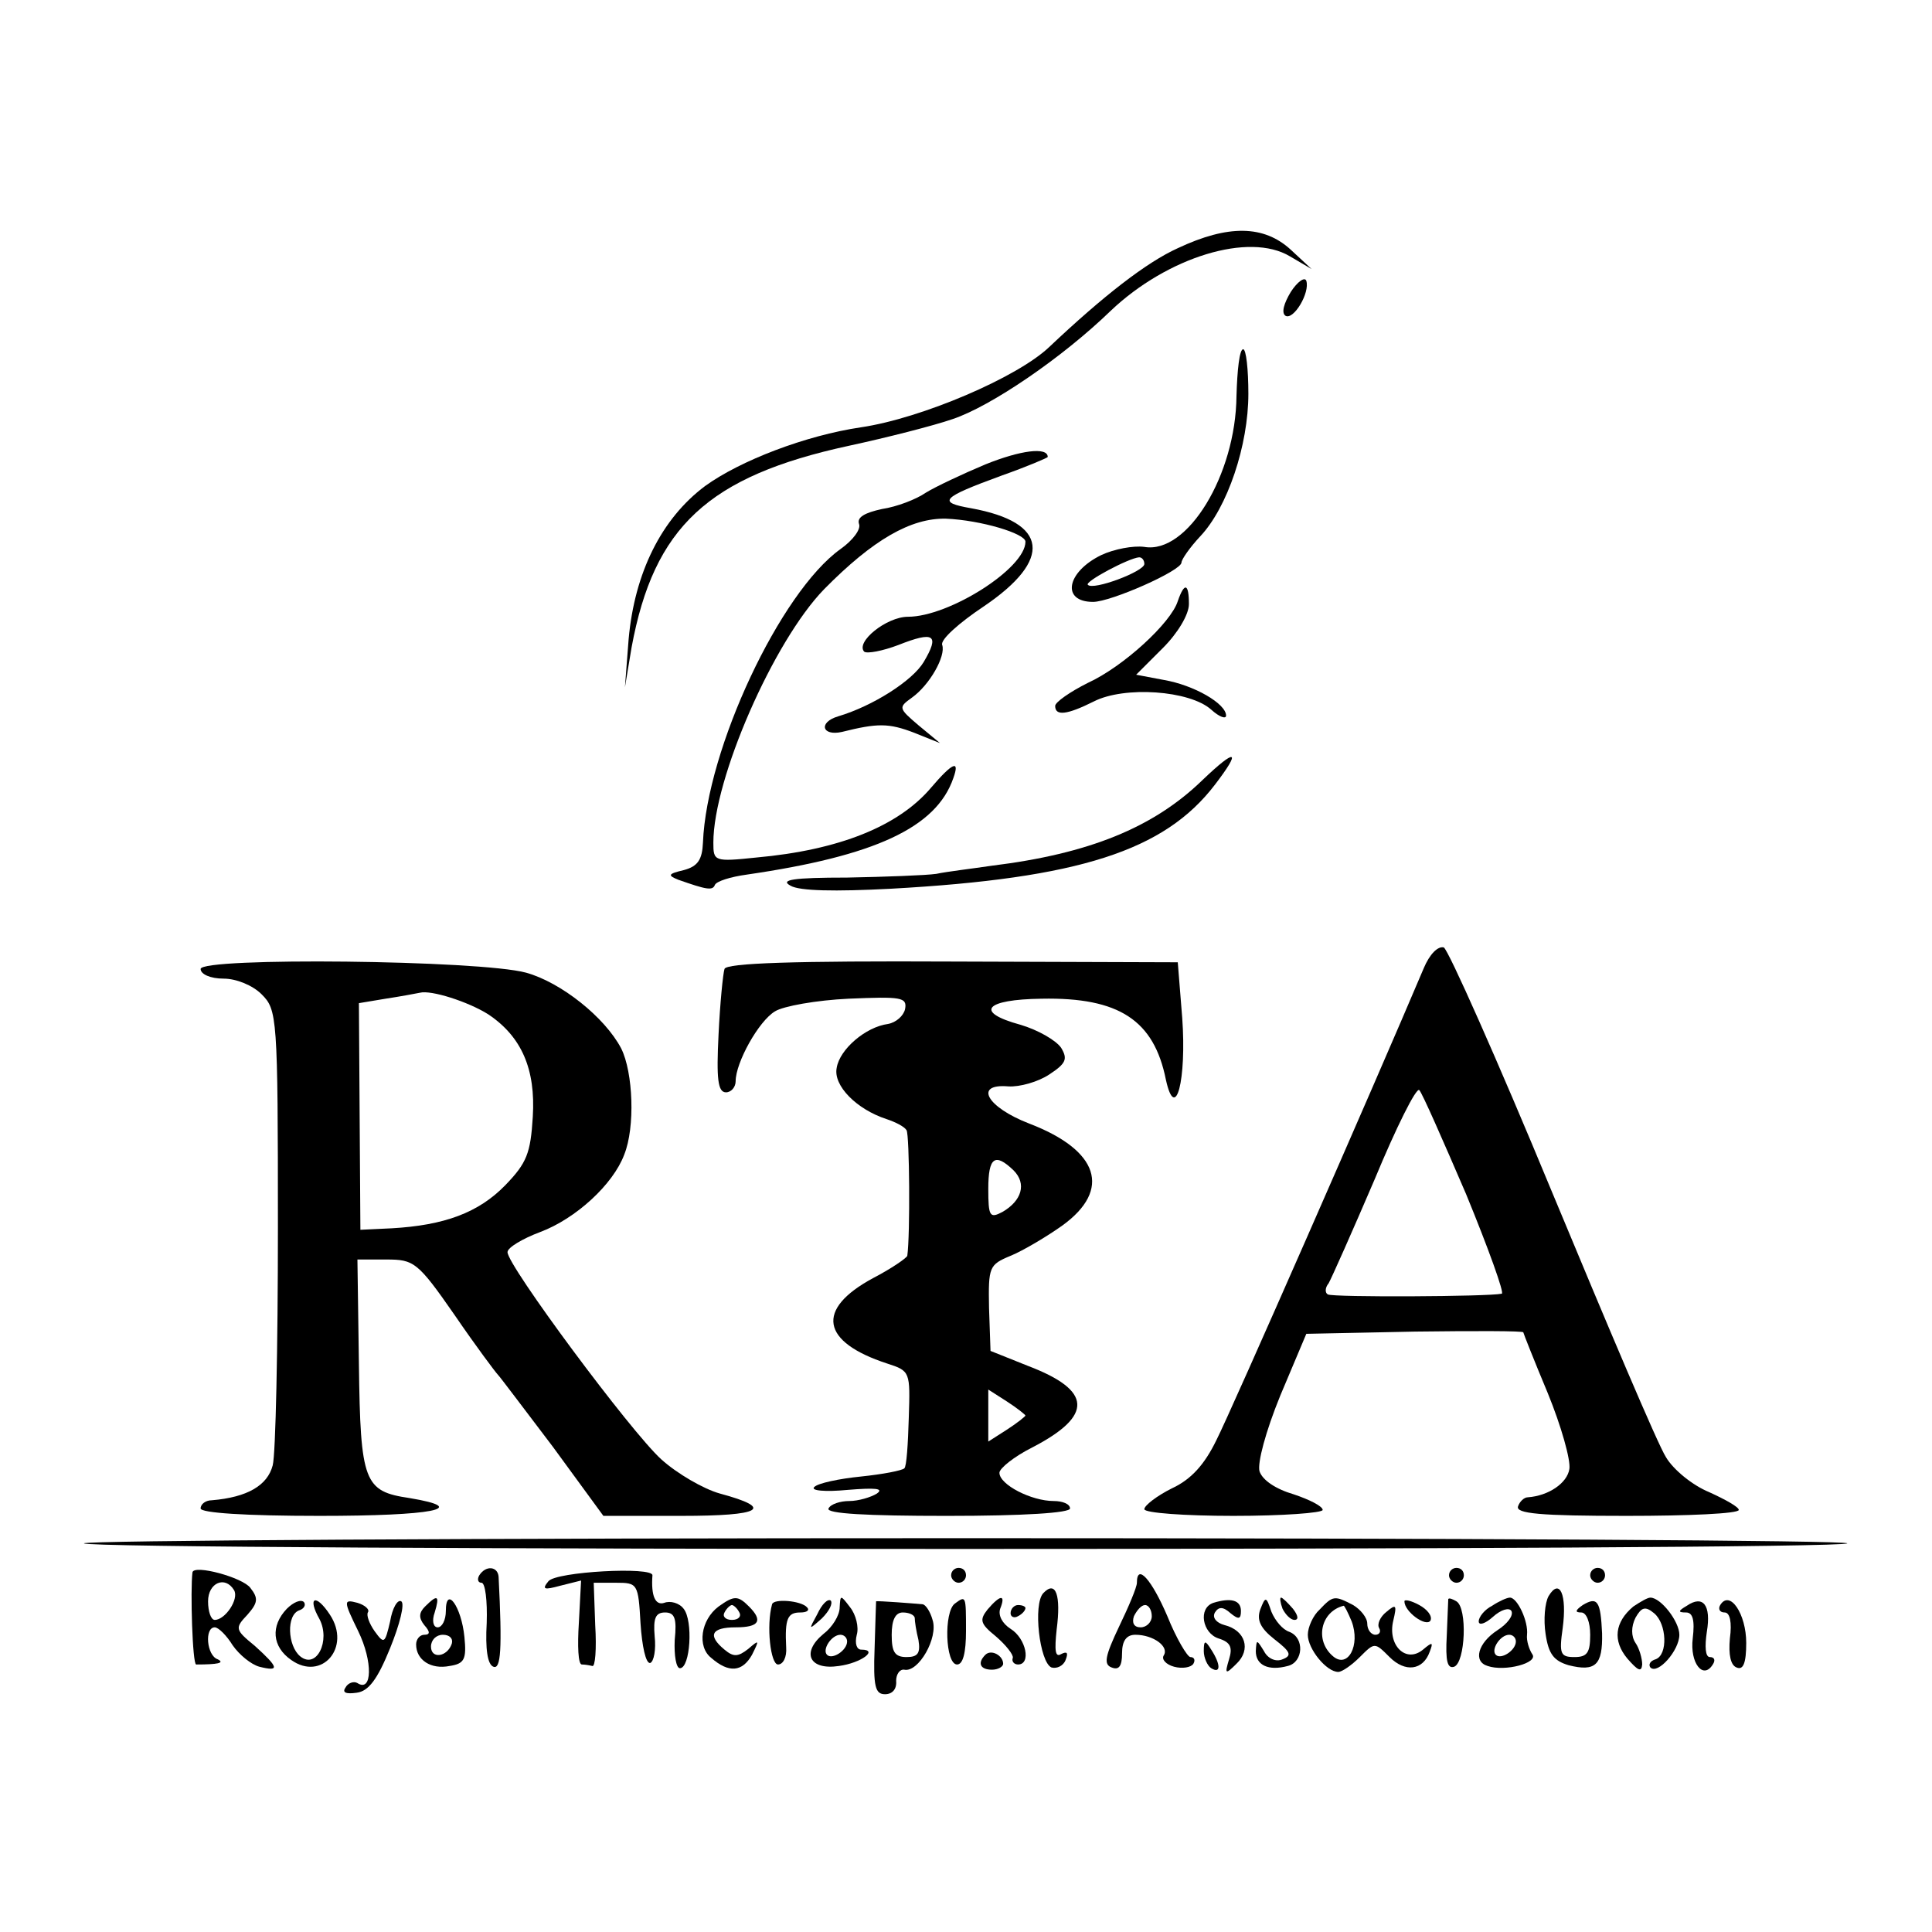
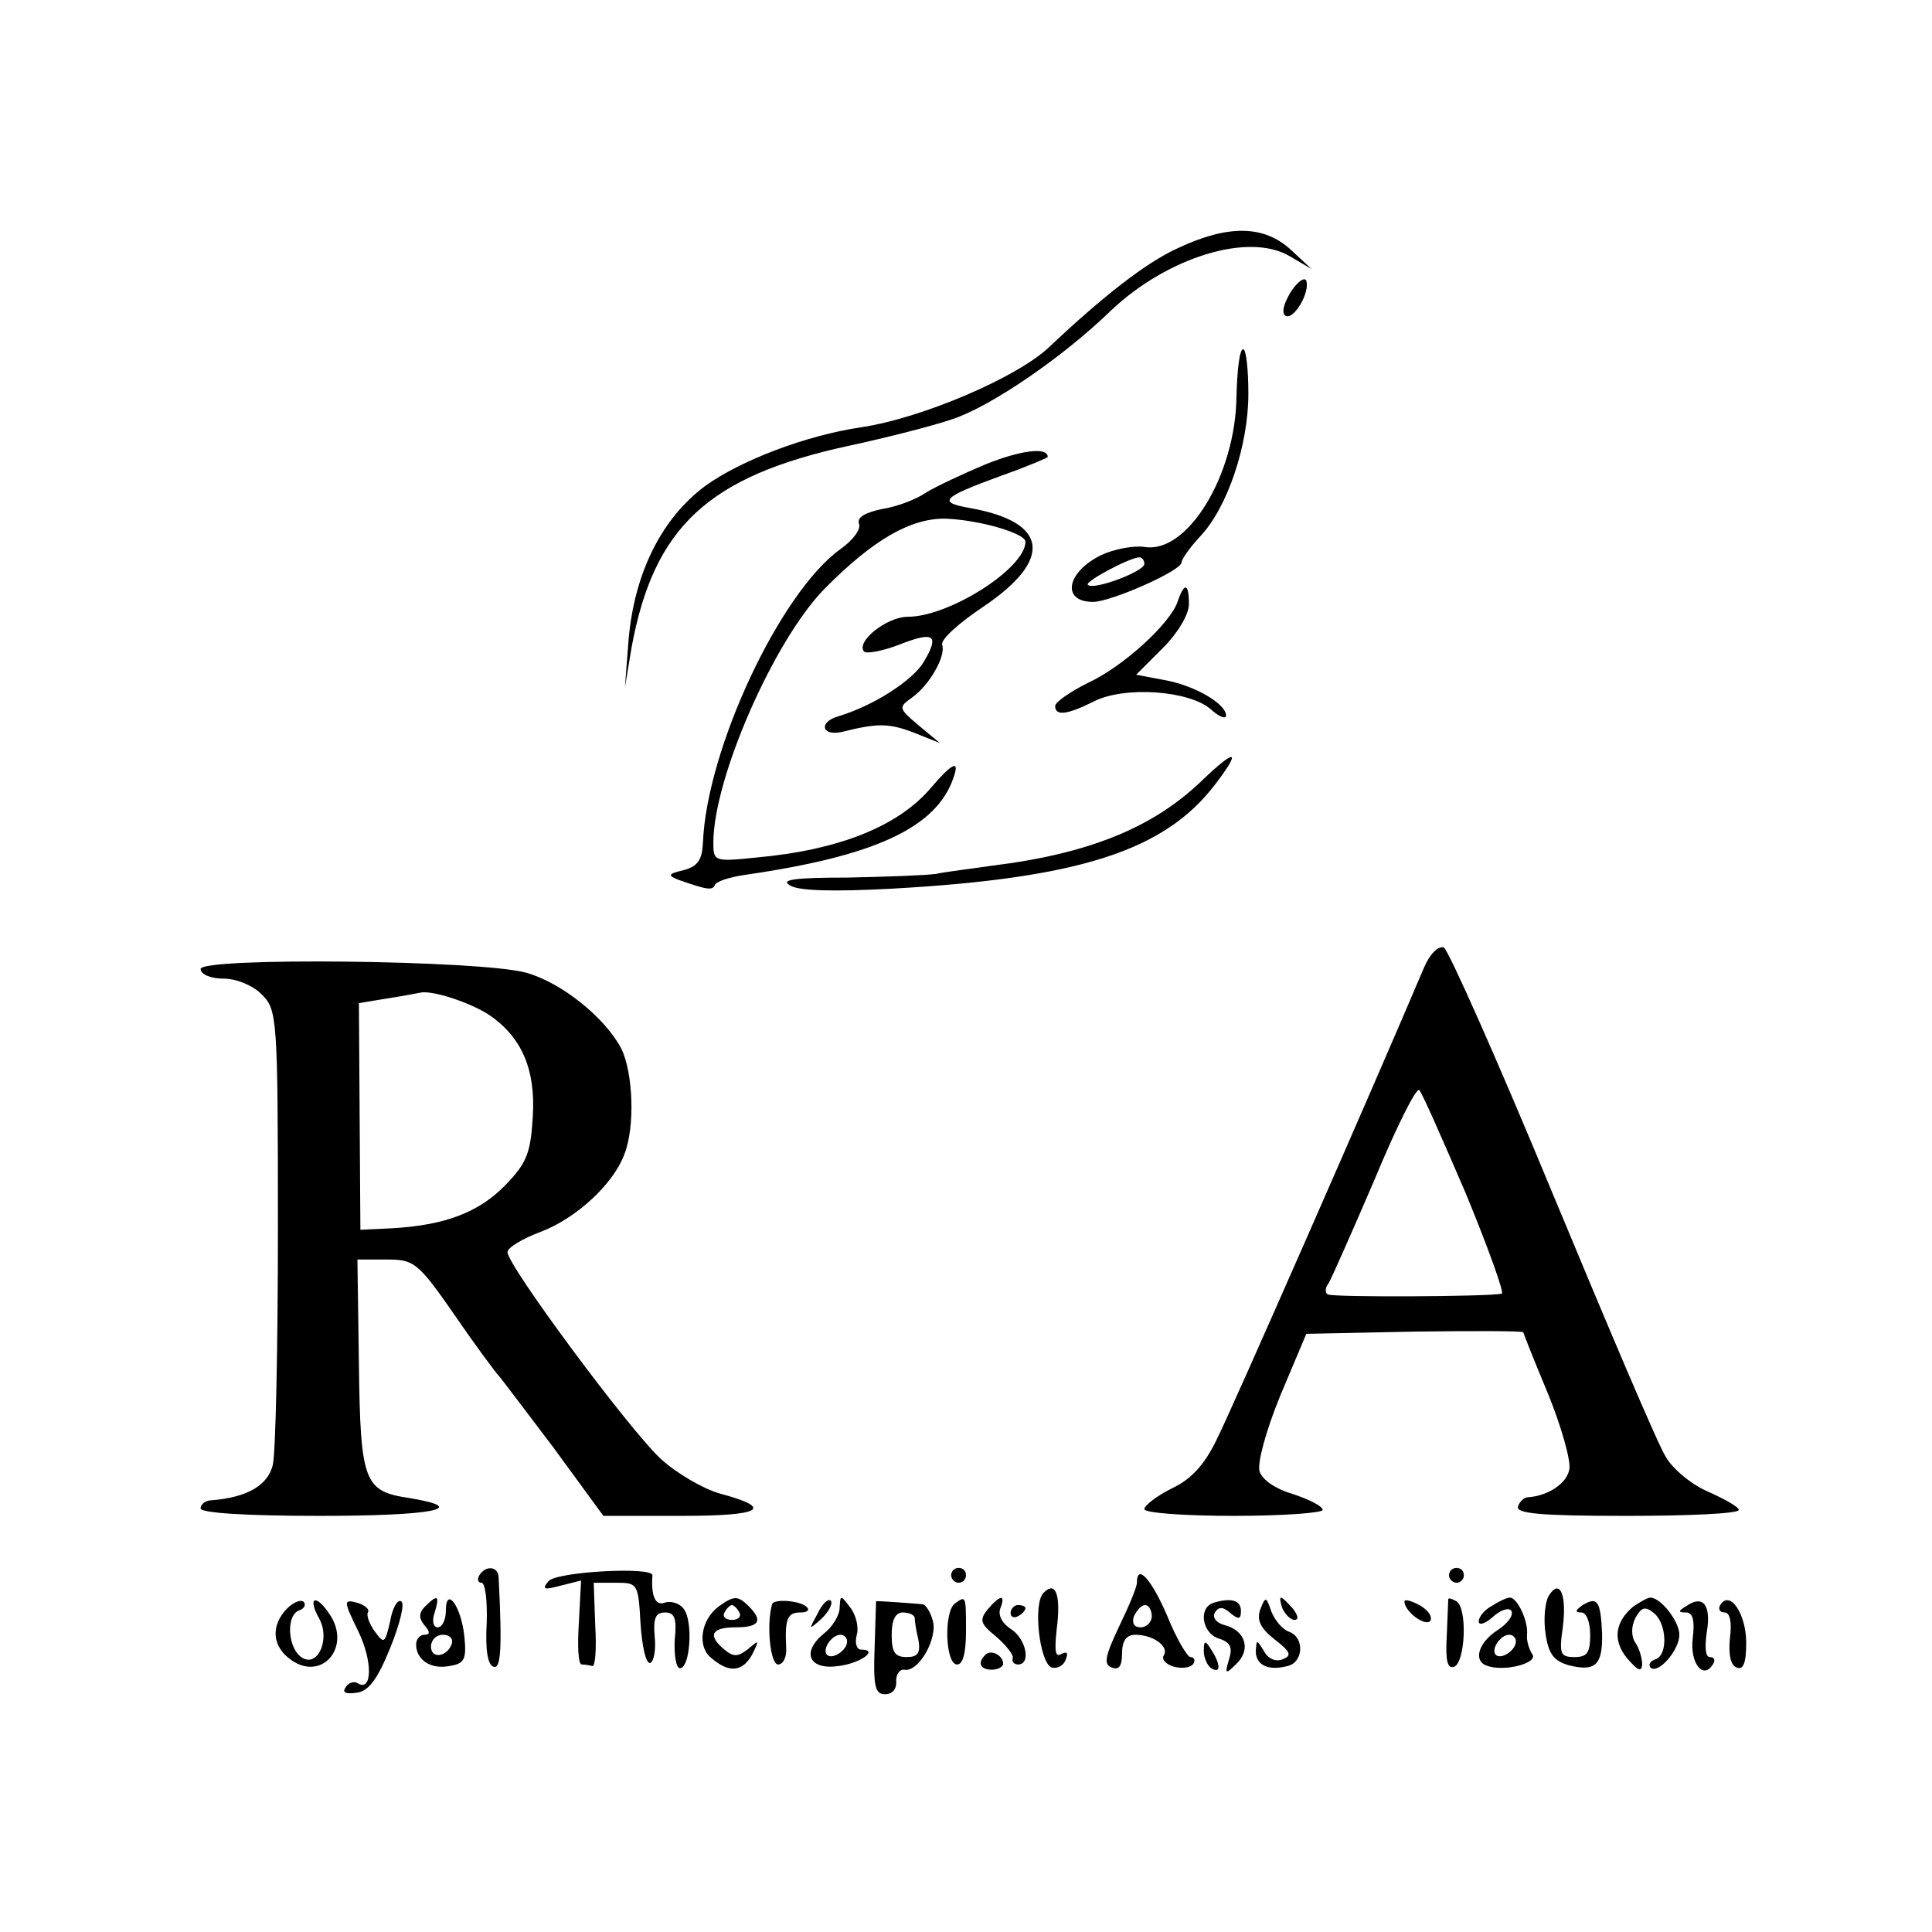
<svg xmlns="http://www.w3.org/2000/svg" version="1.0" width="260pt" height="260pt" viewBox="0 0 260 260" preserveAspectRatio="xMidYMid meet">
  <g transform="translate(0,260) scale(0.1,-0.1)" fill="#000000" stroke="none">
    <path d="M1585 2266 c-42 -19 -100 -64 -173 -133 -43 -41 -172 -96 -253 -108 -75 -11 -163 -45 -210 -79 -59 -44 -95 -117 -103 -206 l-5 -65 9 54 c30 162 103 230 292 271 51 11 114 27 140 36 51 17 147 82 213 146 76 72 186 106 241 73 l29 -17 -28 26 c-36 33 -84 34 -152 2z" />
    <path d="M1737 2207 c-9 -15 -13 -28 -7 -32 11 -6 33 31 28 47 -2 6 -12 -1 -21 -15z" />
    <path d="M1664 2067 c-1 -106 -66 -213 -124 -203 -15 2 -41 -3 -58 -11 -47 -23 -54 -63 -11 -63 24 0 119 42 119 53 0 4 11 20 25 35 37 39 65 123 65 192 0 33 -3 60 -7 60 -5 0 -8 -28 -9 -63z m-124 -226 c0 -10 -69 -36 -76 -28 -5 4 55 36 69 37 4 0 7 -4 7 -9z" />
    <path d="M1326 1975 c-31 -13 -67 -30 -80 -38 -13 -9 -39 -19 -59 -22 -23 -5 -34 -11 -31 -20 3 -7 -8 -22 -25 -34 -81 -58 -180 -269 -185 -395 -1 -23 -7 -32 -26 -37 -21 -5 -22 -7 -7 -13 37 -13 46 -15 49 -7 2 5 21 11 43 14 172 25 255 63 278 130 9 25 -1 21 -30 -13 -44 -52 -124 -84 -235 -94 -57 -6 -58 -5 -58 20 0 86 81 271 149 341 66 67 117 96 164 95 47 -2 107 -20 107 -31 0 -36 -103 -101 -158 -101 -29 0 -71 -34 -59 -47 4 -3 25 1 46 9 48 19 56 14 34 -23 -15 -25 -68 -59 -115 -73 -27 -8 -22 -27 5 -21 48 12 63 12 97 -1 l35 -14 -29 24 c-27 23 -27 24 -9 37 24 17 46 56 41 71 -3 7 23 30 56 52 93 63 87 113 -17 132 -46 8 -41 14 41 44 34 12 62 24 62 25 0 14 -37 9 -84 -10z" />
    <path d="M1585 1791 c-9 -29 -73 -88 -121 -110 -24 -12 -44 -26 -44 -31 0 -14 16 -12 52 6 41 21 129 15 158 -11 11 -10 20 -13 20 -8 0 16 -43 41 -84 48 l-37 7 36 36 c20 20 35 45 35 59 0 28 -6 30 -15 4z" />
    <path d="M1618 1550 c-66 -64 -153 -99 -283 -115 -27 -4 -61 -8 -75 -11 -14 -2 -68 -4 -120 -5 -73 0 -91 -3 -76 -11 12 -7 59 -8 135 -4 253 14 368 51 436 140 36 47 29 50 -17 6z" />
    <path d="M1916 1297 c-66 -156 -260 -598 -279 -635 -16 -33 -34 -53 -60 -65 -20 -10 -37 -23 -37 -28 0 -5 54 -9 120 -9 66 0 120 4 120 8 0 5 -18 14 -39 21 -24 7 -42 19 -46 31 -3 11 8 53 28 102 l35 83 146 3 c80 1 146 1 146 -1 0 -1 15 -39 33 -82 18 -44 31 -90 29 -102 -3 -19 -28 -36 -56 -38 -5 0 -11 -6 -13 -12 -4 -10 30 -13 146 -13 83 0 151 3 151 8 0 4 -18 14 -40 24 -22 9 -48 30 -58 47 -11 17 -79 178 -153 356 -74 179 -140 327 -146 330 -8 2 -19 -9 -27 -28z m57 -304 c30 -73 52 -134 48 -134 -18 -4 -227 -5 -234 -1 -4 2 -4 9 1 15 4 7 32 70 62 140 29 70 56 124 60 120 4 -4 32 -68 63 -140z" />
    <path d="M270 1296 c0 -7 13 -13 31 -13 17 0 39 -9 51 -21 21 -21 22 -29 22 -314 0 -161 -3 -305 -7 -320 -7 -27 -34 -43 -82 -47 -8 0 -15 -5 -15 -11 0 -6 60 -10 160 -10 152 0 205 10 121 24 -61 9 -66 21 -68 180 l-2 141 39 0 c37 0 42 -3 92 -75 28 -41 55 -77 58 -80 3 -3 36 -47 74 -97 l68 -93 105 0 c108 0 126 10 52 30 -22 6 -58 27 -79 46 -41 37 -208 262 -207 279 0 6 20 18 44 27 48 18 98 64 113 104 15 37 12 111 -4 143 -22 42 -81 89 -128 102 -62 17 -438 21 -438 5z m387 -61 c45 -30 64 -74 60 -138 -3 -49 -8 -62 -37 -92 -36 -37 -82 -54 -153 -58 l-42 -2 -1 152 -1 153 36 6 c20 3 41 7 46 8 15 4 65 -12 92 -29z" />
-     <path d="M975 1296 c-2 -6 -6 -46 -8 -88 -3 -60 -1 -78 10 -78 7 0 13 7 13 15 0 25 31 81 53 94 11 7 56 15 99 17 71 3 79 2 76 -14 -2 -9 -12 -18 -23 -20 -30 -4 -65 -34 -69 -59 -5 -24 27 -56 67 -69 12 -4 24 -10 27 -15 4 -6 5 -141 1 -169 -1 -3 -21 -17 -46 -30 -78 -42 -70 -86 19 -115 31 -10 31 -11 29 -73 -1 -35 -3 -66 -6 -68 -3 -3 -29 -8 -58 -11 -30 -3 -58 -9 -63 -14 -6 -5 14 -7 45 -4 37 3 49 2 39 -5 -8 -5 -25 -10 -37 -10 -12 0 -25 -4 -28 -10 -4 -7 52 -10 159 -10 104 0 166 4 166 10 0 6 -10 10 -22 10 -30 0 -73 22 -73 38 0 6 20 22 44 34 83 43 81 77 -6 110 l-50 20 -2 58 c-1 55 0 58 29 70 17 7 49 26 70 41 66 48 49 101 -45 137 -57 22 -75 54 -28 50 15 -1 40 6 55 16 23 15 25 21 16 36 -7 10 -31 24 -55 31 -62 17 -48 34 29 35 104 2 151 -29 167 -109 13 -59 28 0 22 83 l-6 75 -303 1 c-213 1 -305 -2 -307 -10z m389 -271 c18 -18 11 -41 -15 -56 -17 -9 -19 -6 -19 31 0 43 9 49 34 25z m16 -330 c0 -1 -11 -10 -25 -19 l-25 -16 0 35 0 35 25 -16 c14 -9 25 -18 25 -19z" />
-     <path d="M113 523 c6 -10 2363 -10 2373 0 4 4 -529 7 -1185 7 -656 0 -1190 -3 -1188 -7z" />
-     <path d="M259 484 c-3 -24 0 -124 5 -124 29 0 39 2 29 7 -15 5 -18 43 -4 43 5 0 16 -11 24 -24 9 -13 25 -26 36 -29 28 -7 26 -1 -6 28 -27 22 -27 24 -10 42 14 16 15 22 4 36 -10 14 -76 32 -78 21z m56 -24 c7 -12 -12 -40 -26 -40 -5 0 -9 11 -9 25 0 25 23 35 35 15z" />
    <path d="M645 480 c-3 -5 -2 -10 3 -10 5 0 8 -24 7 -54 -2 -35 1 -56 9 -59 10 -4 12 23 7 121 -1 14 -17 16 -26 2z" />
    <path d="M738 472 c-9 -11 -6 -12 16 -6 l28 7 -3 -57 c-2 -31 -1 -56 4 -56 4 0 10 -1 14 -2 4 -2 6 23 4 55 l-2 57 30 0 c29 0 30 -1 33 -55 2 -30 7 -54 13 -53 5 2 8 18 6 36 -2 24 1 32 14 32 13 0 16 -8 13 -37 -1 -21 2 -38 7 -38 14 0 18 64 5 80 -6 8 -18 11 -26 8 -12 -4 -18 9 -16 37 1 12 -130 5 -140 -8z" />
    <path d="M1280 480 c0 -5 5 -10 10 -10 6 0 10 5 10 10 0 6 -4 10 -10 10 -5 0 -10 -4 -10 -10z" />
    <path d="M1950 480 c0 -5 5 -10 10 -10 6 0 10 5 10 10 0 6 -4 10 -10 10 -5 0 -10 -4 -10 -10z" />
-     <path d="M2140 480 c0 -5 5 -10 10 -10 6 0 10 5 10 10 0 6 -4 10 -10 10 -5 0 -10 -4 -10 -10z" />
    <path d="M1530 470 c0 -6 -11 -32 -24 -59 -19 -40 -21 -51 -10 -55 10 -4 14 2 14 19 0 17 6 25 18 25 24 0 46 -16 38 -28 -3 -5 3 -12 14 -15 11 -3 23 -1 26 4 3 5 1 9 -4 9 -4 0 -19 25 -31 55 -21 49 -41 72 -41 45z m20 -45 c0 -8 -7 -15 -15 -15 -9 0 -12 6 -9 15 4 8 10 15 15 15 5 0 9 -7 9 -15z" />
    <path d="M1404 456 c-14 -15 -5 -93 11 -100 7 -2 16 2 19 10 4 10 2 12 -6 8 -8 -5 -9 5 -6 33 6 46 -1 67 -18 49z" />
    <path d="M2084 452 c-5 -9 -7 -32 -4 -51 4 -27 11 -36 31 -42 36 -9 46 0 45 43 -2 43 -6 50 -26 38 -10 -7 -11 -10 -2 -10 7 0 12 -13 12 -30 0 -24 -4 -30 -21 -30 -19 0 -21 4 -16 39 6 45 -4 68 -19 43z" />
    <path d="M386 435 c-22 -23 -20 -51 6 -69 41 -29 81 17 52 61 -19 29 -31 24 -14 -6 15 -29 -4 -68 -26 -50 -17 14 -19 56 -1 62 6 2 9 7 6 11 -4 4 -14 0 -23 -9z" />
    <path d="M482 405 c20 -41 19 -83 -1 -70 -5 3 -13 0 -16 -6 -5 -7 1 -9 15 -7 16 2 28 18 45 60 13 32 20 60 15 63 -5 3 -12 -9 -15 -27 -7 -30 -8 -31 -21 -13 -7 10 -11 21 -9 25 3 4 -4 10 -14 13 -19 5 -19 3 1 -38z" />
    <path d="M572 438 c-8 -8 -9 -15 -1 -25 8 -9 8 -13 0 -13 -6 0 -11 -6 -11 -13 0 -21 20 -34 45 -29 20 3 23 9 20 39 -4 41 -25 70 -25 35 0 -12 -5 -22 -11 -22 -6 0 -8 9 -4 20 7 23 4 25 -13 8z m36 -50 c-6 -18 -28 -21 -28 -4 0 9 7 16 16 16 9 0 14 -5 12 -12z" />
    <path d="M967 438 c-24 -18 -29 -54 -10 -69 24 -21 42 -19 55 4 10 20 10 21 -5 8 -14 -11 -20 -11 -32 -1 -23 19 -18 30 15 30 32 0 37 9 18 28 -15 15 -20 15 -41 0z m28 -8 c3 -5 -1 -10 -10 -10 -9 0 -13 5 -10 10 3 6 8 10 10 10 2 0 7 -4 10 -10z" />
    <path d="M1039 441 c-8 -29 -2 -81 8 -81 7 0 12 10 11 23 -2 39 2 47 19 47 9 0 13 3 9 7 -8 9 -45 12 -47 4z" />
    <path d="M1100 428 c-12 -22 -12 -22 6 -6 10 10 15 20 12 24 -4 3 -12 -5 -18 -18z" />
    <path d="M1130 437 c0 -11 -10 -27 -22 -36 -30 -25 -19 -49 21 -43 30 4 54 22 30 22 -6 0 -9 8 -6 20 3 10 -1 27 -9 37 -13 17 -13 17 -14 0z m10 -46 c0 -12 -20 -25 -27 -18 -7 7 6 27 18 27 5 0 9 -4 9 -9z" />
    <path d="M1179 445 c0 0 -1 -28 -2 -63 -2 -52 1 -62 14 -62 10 0 16 7 15 18 0 9 5 16 11 15 19 -4 46 43 38 67 -3 11 -9 20 -13 21 -10 1 -62 5 -63 4z m52 -22 c0 -5 2 -18 5 -30 3 -18 -1 -23 -16 -23 -16 0 -20 7 -20 30 0 20 5 30 15 30 8 0 15 -3 16 -7z" />
    <path d="M1285 442 c-15 -11 -13 -82 3 -82 8 0 12 16 12 45 0 48 0 48 -15 37z" />
    <path d="M1329 434 c-11 -14 -10 -19 11 -36 14 -12 24 -25 23 -29 -2 -5 2 -9 7 -9 18 0 11 35 -10 48 -11 7 -17 18 -14 27 8 20 0 19 -17 -1z" />
    <path d="M1633 443 c-21 -7 -15 -41 7 -48 16 -5 19 -12 14 -28 -6 -20 -5 -21 10 -6 20 19 12 45 -16 52 -11 3 -17 10 -13 17 5 8 11 8 21 -1 11 -9 14 -8 14 3 0 15 -14 18 -37 11z" />
    <path d="M1696 434 c-5 -14 0 -25 19 -40 22 -17 24 -22 11 -27 -9 -4 -20 1 -25 11 -10 16 -10 16 -11 0 0 -19 17 -27 43 -20 21 5 23 38 2 46 -9 3 -19 15 -24 27 -7 21 -8 21 -15 3z" />
    <path d="M1726 435 c4 -8 11 -15 16 -15 6 0 5 6 -2 15 -7 8 -14 15 -16 15 -2 0 -1 -7 2 -15z" />
-     <path d="M1776 434 c-9 -8 -16 -24 -16 -34 0 -19 25 -50 41 -50 5 0 18 9 29 20 20 20 20 20 40 0 21 -21 45 -18 54 7 5 13 4 14 -9 3 -23 -19 -48 6 -40 39 5 21 4 23 -9 12 -9 -7 -13 -17 -10 -22 3 -5 0 -9 -5 -9 -6 0 -11 7 -11 15 0 8 -9 19 -19 25 -25 13 -27 13 -45 -6z m43 -16 c12 -32 -5 -64 -25 -47 -25 21 -17 60 14 68 1 1 6 -9 11 -21z" />
    <path d="M1890 445 c0 -14 29 -35 35 -26 3 6 -4 15 -15 21 -11 6 -20 8 -20 5z" />
    <path d="M1949 448 c0 -2 -1 -24 -2 -49 -2 -35 1 -45 10 -42 15 6 18 79 3 88 -5 3 -10 5 -11 3z" />
    <path d="M2008 439 c-10 -5 -18 -15 -18 -21 0 -6 9 -3 19 6 11 10 22 13 25 8 3 -6 -5 -17 -19 -26 -26 -17 -33 -42 -13 -48 23 -8 69 4 60 16 -4 6 -8 18 -7 26 2 18 -13 50 -23 50 -4 0 -15 -5 -24 -11z m32 -48 c0 -12 -20 -25 -27 -18 -7 7 6 27 18 27 5 0 9 -4 9 -9z" />
    <path d="M2198 438 c-25 -21 -28 -46 -8 -70 14 -16 19 -19 20 -8 0 8 -4 22 -9 29 -6 9 -6 22 0 34 8 14 13 16 25 6 17 -14 19 -56 2 -62 -7 -2 -10 -7 -7 -11 10 -10 39 23 39 44 0 18 -25 50 -39 50 -4 0 -14 -6 -23 -12z" />
    <path d="M2270 439 c-12 -7 -12 -9 -1 -9 9 0 12 -10 9 -35 -4 -33 14 -56 27 -35 4 6 2 10 -4 10 -6 0 -7 14 -4 34 6 36 -5 50 -27 35z" />
    <path d="M2315 440 c-3 -5 -1 -10 6 -10 7 0 10 -13 7 -35 -2 -22 1 -36 9 -39 9 -4 13 6 13 33 0 39 -22 72 -35 51z" />
    <path d="M1360 429 c0 -5 5 -7 10 -4 6 3 10 8 10 11 0 2 -4 4 -10 4 -5 0 -10 -5 -10 -11z" />
    <path d="M1620 378 c0 -9 5 -20 10 -23 13 -8 13 5 0 25 -8 13 -10 13 -10 -2z" />
    <path d="M1326 373 c-11 -11 -7 -20 9 -20 8 0 15 4 15 8 0 11 -16 20 -24 12z" />
  </g>
</svg>